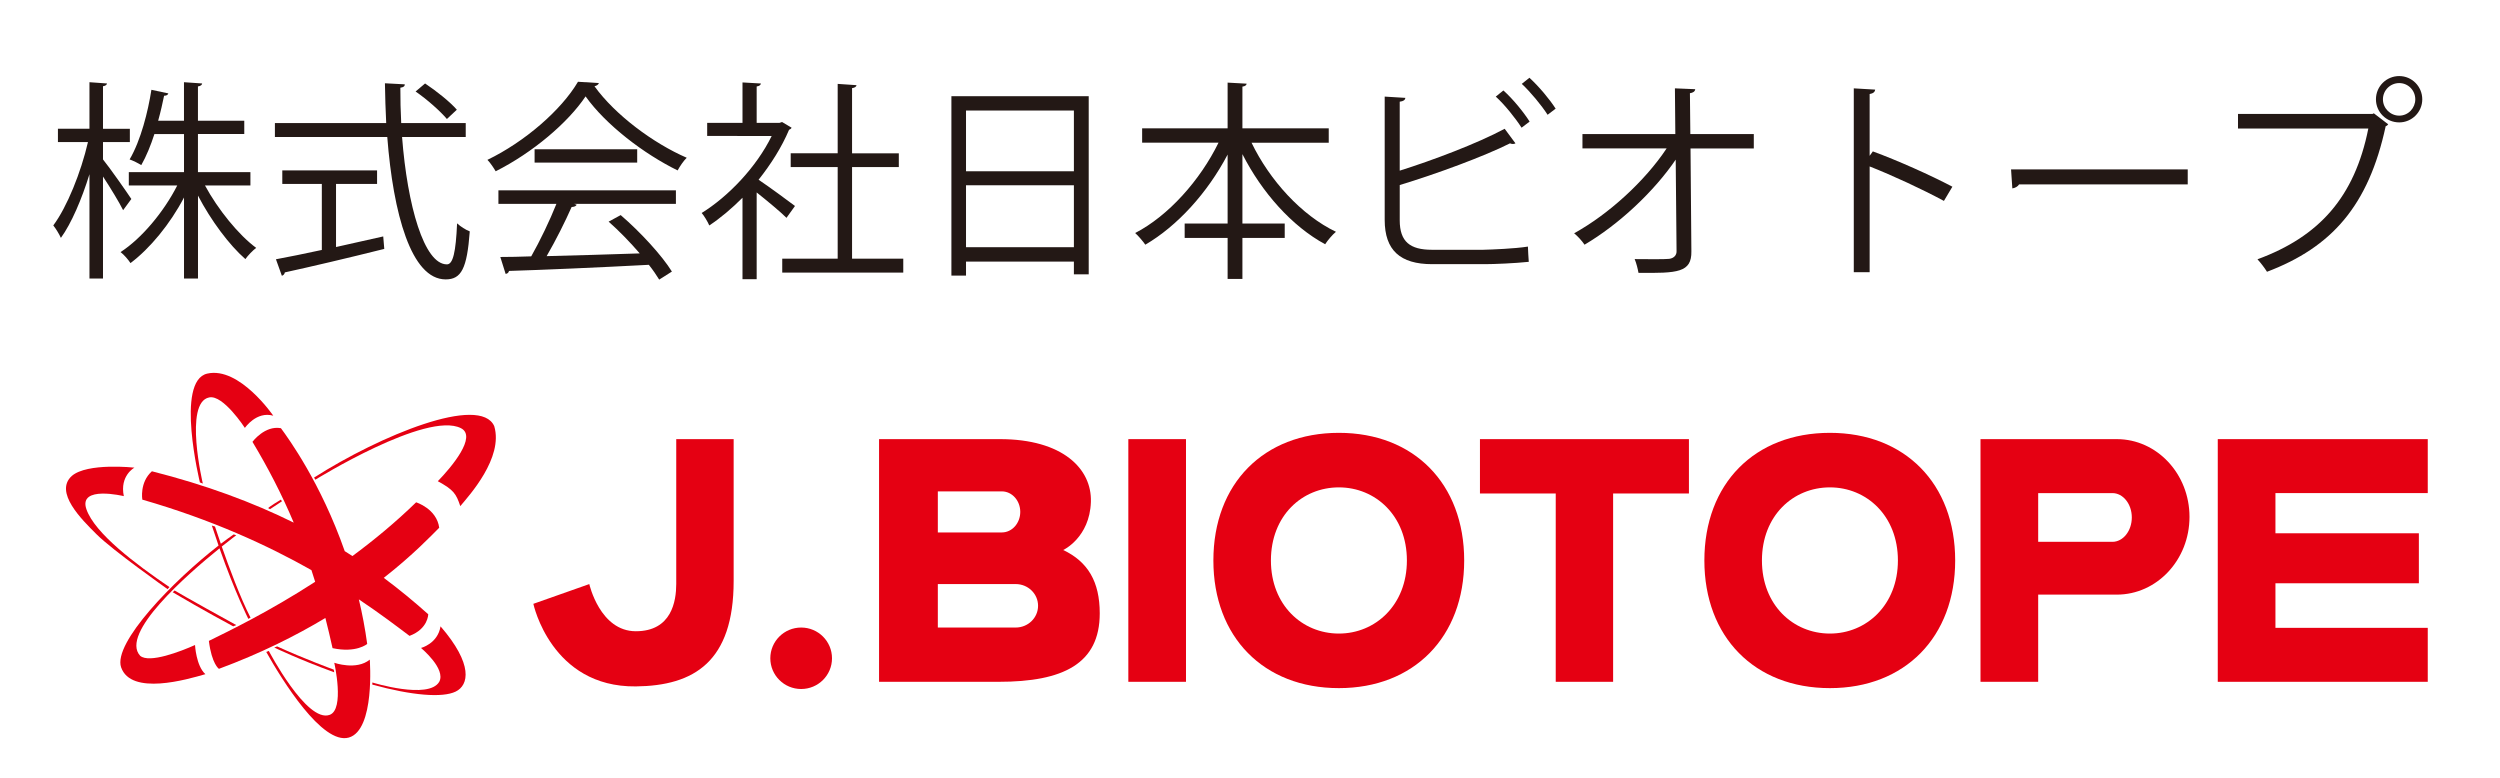
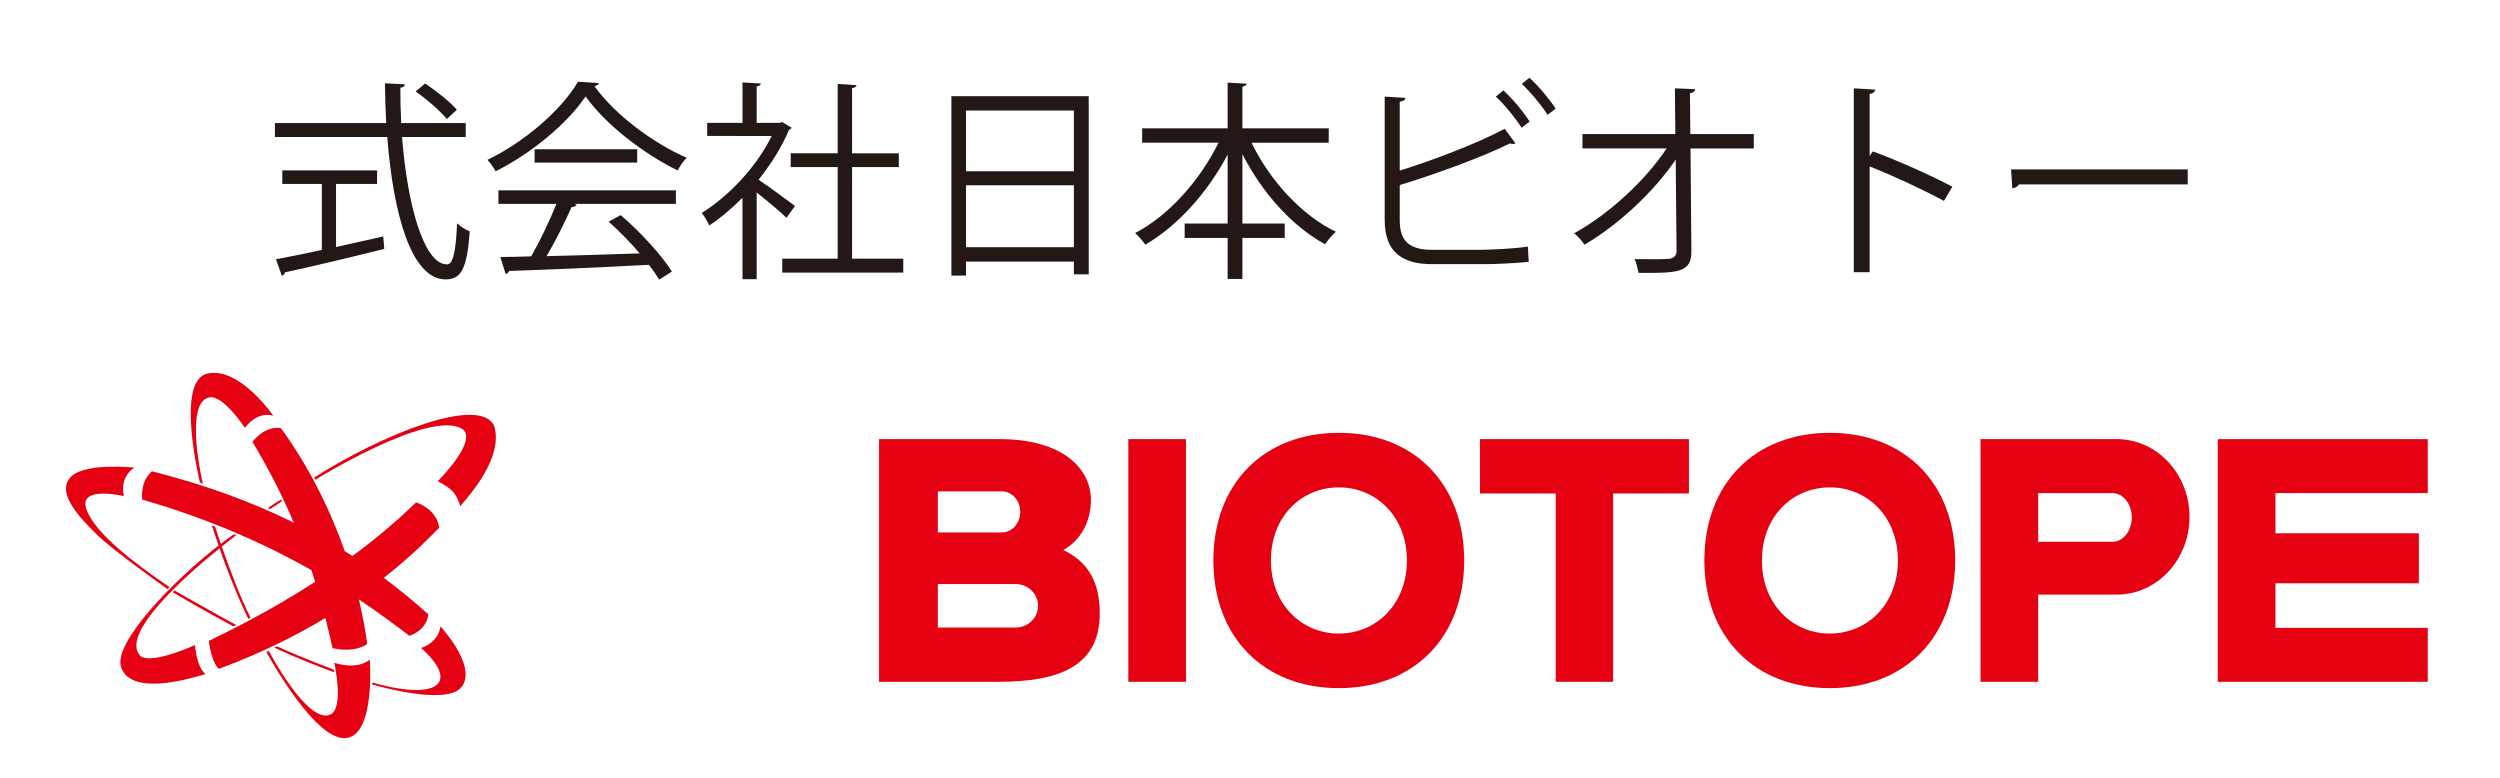
<svg xmlns="http://www.w3.org/2000/svg" version="1.1" id="レイヤー_1" x="0px" y="0px" width="196.486px" height="61.148px" viewBox="0 -13.852 196.486 61.148" xml:space="preserve">
  <g>
-     <path fill="#231815" d="M8.095-1.321c0.516,0.631,1.913,2.627,2.228,3.108L9.677,2.667C9.392,2.086,8.677,0.906,8.095,0.023v8.014 H7.031v-8.196c-0.6,1.945-1.414,3.858-2.245,5.004c-0.133-0.299-0.399-0.732-0.598-0.98C5.269,2.418,6.366-0.31,6.914-2.688H4.553 v-1.044h2.478v-3.659L8.41-7.292C8.393-7.191,8.311-7.108,8.095-7.074v3.343h2.111v1.047H8.095V-1.321z M19.685,0.724H16.11 c1.014,1.878,2.644,3.892,4.024,4.905c-0.266,0.2-0.649,0.599-0.849,0.882c-1.263-1.098-2.711-3.044-3.724-4.989v6.517h-1.099V1.67 c-1.096,2.095-2.694,4.024-4.207,5.155C10.073,6.543,9.74,6.161,9.475,5.96c1.646-1.064,3.393-3.143,4.457-5.237h-3.808v-1.047 h4.338v-2.993h-2.326c-0.284,0.88-0.634,1.746-1.033,2.443c-0.233-0.149-0.632-0.349-0.915-0.448 c0.881-1.498,1.448-3.774,1.712-5.472l1.33,0.283c-0.031,0.117-0.148,0.184-0.333,0.184c-0.116,0.565-0.266,1.247-0.466,1.962 h2.029v-3.026l1.431,0.099c-0.018,0.116-0.116,0.199-0.333,0.233v2.694h3.641v1.047h-3.641v2.993h4.124v1.048H19.685z" />
    <path fill="#231815" d="M36.604-3.084h-5.004c0.416,5.389,1.729,10.01,3.525,10.01c0.482,0,0.699-0.965,0.799-3.225 c0.266,0.25,0.682,0.516,0.997,0.633c-0.216,2.926-0.665,3.773-1.895,3.773c-2.71,0-4.124-5.17-4.589-11.191h-8.831V-4.18h8.747 c-0.05-1.032-0.084-2.08-0.1-3.127l1.563,0.083c0,0.148-0.099,0.233-0.35,0.265c0,0.932,0.017,1.864,0.067,2.778h5.071V-3.084z M26.41,0.607v4.956c1.215-0.267,2.479-0.549,3.71-0.833l0.082,0.981c-2.844,0.714-5.903,1.429-7.816,1.846 c-0.017,0.134-0.116,0.233-0.233,0.265l-0.465-1.297c0.979-0.182,2.227-0.431,3.606-0.732V0.606h-3.107v-1.064h7.449v1.064H26.41 V0.607z M33.409-7.292c0.899,0.598,1.98,1.464,2.495,2.062l-0.78,0.731c-0.516-0.615-1.563-1.545-2.461-2.16L33.409-7.292z" />
    <path fill="#231815" d="M47.072-7.324c-0.05,0.133-0.183,0.216-0.35,0.25c1.63,2.262,4.639,4.49,7.25,5.62 c-0.266,0.266-0.533,0.665-0.714,0.997c-2.646-1.297-5.638-3.575-7.234-5.819c-1.379,2.061-4.157,4.423-7.066,5.886 c-0.135-0.233-0.417-0.664-0.649-0.898c2.928-1.414,5.804-3.907,7.118-6.137L47.072-7.324z M39.173,2.17V1.106h13.95V2.17h-7.998 l0.199,0.067c-0.05,0.117-0.183,0.166-0.399,0.184c-0.499,1.132-1.248,2.627-1.962,3.858c2.211-0.05,4.788-0.134,7.317-0.215 c-0.75-0.867-1.613-1.764-2.445-2.495l0.948-0.516c1.564,1.347,3.244,3.176,4.025,4.439l-0.999,0.632 c-0.216-0.349-0.482-0.749-0.814-1.163c-4.041,0.215-8.33,0.399-10.99,0.481c-0.033,0.148-0.133,0.216-0.266,0.233l-0.417-1.329 c0.699,0,1.513-0.018,2.43-0.05c0.682-1.199,1.463-2.827,1.979-4.125L39.173,2.17L39.173,2.17z M42.016-2.119h8.064v1.047h-8.064 V-2.119z" />
    <path fill="#231815" d="M62.213-3.816c-0.016,0.067-0.117,0.134-0.198,0.167c-0.583,1.379-1.431,2.71-2.394,3.924 c0.797,0.532,2.427,1.729,2.86,2.062l-0.667,0.932c-0.465-0.466-1.529-1.347-2.344-1.996v6.817h-1.114v-6.4 c-0.848,0.848-1.729,1.595-2.61,2.178c-0.117-0.283-0.417-0.781-0.598-0.981c2.094-1.296,4.308-3.607,5.503-6.053H55.58v-1.031 h2.776v-3.176l1.447,0.083c-0.016,0.117-0.117,0.2-0.333,0.234v2.86h1.796l0.2-0.066L62.213-3.816z M66.967,6.477h4.025v1.098 H61.48V6.477h4.357v-7.2h-3.692v-1.081h3.692v-5.455l1.48,0.101C67.3-7.041,67.2-6.959,66.967-6.924v5.121h3.675v1.081h-3.675 V6.477z" />
    <path fill="#231815" d="M74.775-6.293h10.792v14h-1.165V6.71h-8.479v1.098h-1.148V-6.293z M84.402-5.163h-8.479v4.772h8.479V-5.163 z M75.923,5.579h8.479V0.707h-8.479V5.579z" />
    <path fill="#231815" d="M104.432-2.635h-6.068c1.429,2.959,3.925,5.703,6.634,7.001c-0.283,0.233-0.646,0.664-0.849,0.979 c-2.61-1.413-4.972-4.073-6.502-7.083v5.455h3.325v1.129h-3.325v3.227h-1.163V4.847h-3.376V3.718h3.376v-5.423 c-1.58,3.011-3.957,5.621-6.468,7.084c-0.2-0.283-0.549-0.698-0.799-0.916c2.609-1.347,5.105-4.141,6.552-7.1h-6.003v-1.13h6.718 v-3.592l1.497,0.083c-0.019,0.117-0.101,0.198-0.334,0.233v3.275h6.785V-2.635z" />
    <path fill="#231815" d="M116.596,5.778c0.665-0.017,2.444-0.083,3.49-0.25c0.018,0.366,0.033,0.831,0.067,1.198 c-1.097,0.117-2.762,0.184-3.441,0.184h-4.157c-2.511,0-3.726-1.098-3.726-3.476V-6.26l1.63,0.1 c-0.032,0.167-0.149,0.265-0.449,0.3v5.421c2.545-0.799,6.087-2.129,8.248-3.292l0.849,1.146c-0.05,0.032-0.135,0.05-0.2,0.05 c-0.083,0-0.148-0.018-0.231-0.05c-2.013,1.015-5.805,2.411-8.665,3.276v2.776c0,1.68,0.816,2.312,2.528,2.312H116.596z M118.158-6.742c0.765,0.682,1.595,1.713,2.062,2.445l-0.634,0.481c-0.465-0.731-1.329-1.813-2.027-2.444L118.158-6.742z M120.203-7.741c0.749,0.683,1.596,1.697,2.062,2.429l-0.632,0.481c-0.466-0.731-1.347-1.796-2.029-2.429L120.203-7.741z" />
    <path fill="#231815" d="M137.838-2.186h-4.972l0.067,8.082c0.032,1.68-1.098,1.729-4.158,1.695 c-0.049-0.298-0.166-0.764-0.299-1.08c1.097,0.016,2.411,0.016,2.709-0.018c0.399-0.05,0.599-0.315,0.583-0.615l-0.067-7.183 c-1.696,2.495-4.455,5.088-7.166,6.685c-0.199-0.3-0.517-0.649-0.816-0.898c2.711-1.496,5.571-4.107,7.268-6.669h-6.615v-1.129 h7.299l-0.032-3.593l1.596,0.067c-0.017,0.184-0.183,0.283-0.417,0.315l0.033,3.21h4.988V-2.186z" />
    <path fill="#231815" d="M152.781,1.938c-1.698-0.915-4.024-1.995-5.837-2.709v8.312h-1.247V-6.908l1.679,0.099 c-0.016,0.183-0.15,0.299-0.433,0.349v4.856l0.251-0.35c1.945,0.714,4.522,1.863,6.252,2.776L152.781,1.938z" />
    <path fill="#231815" d="M158.058-0.54h13.885v1.18h-13.252c-0.1,0.167-0.315,0.283-0.533,0.316L158.058-0.54z" />
-     <path fill="#231815" d="M175.893-4.897h10.576l0.101-0.05l1.131,0.866c-0.051,0.067-0.101,0.117-0.2,0.149 c-1.348,6.251-4.238,9.511-9.328,11.44c-0.184-0.3-0.516-0.732-0.749-0.981c4.84-1.779,7.633-4.872,8.713-10.276h-10.243V-4.897 L175.893-4.897z M188.565-7.874c0.996,0,1.812,0.815,1.812,1.83c0,0.997-0.815,1.812-1.812,1.812c-1.017,0-1.829-0.813-1.829-1.812 C186.736-7.091,187.584-7.874,188.565-7.874z M189.828-6.043c0-0.715-0.565-1.28-1.263-1.28c-0.699,0-1.28,0.565-1.28,1.28 c0,0.698,0.582,1.28,1.28,1.28C189.296-4.763,189.828-5.378,189.828-6.043z" />
  </g>
  <path fill="#E50012" d="M15.941,24.152c0,0-1.507-6.37,0.498-6.768c1.102-0.236,2.808,2.396,2.808,2.396s0.902-1.335,2.23-0.961 c0,0-2.657-3.883-5.188-3.308c-2.532,0.573-0.577,8.554-0.577,8.554L15.941,24.152z" />
  <path fill="#E50012" d="M26.137,37.089c1.872,0.402,2.723-0.331,2.723-0.331c-0.166-1.22-0.39-2.388-0.656-3.503 c1.7,1.136,3.016,2.142,3.982,2.869c1.471-0.55,1.471-1.699,1.471-1.699c-1.114-0.997-2.272-1.953-3.494-2.861 c2.325-1.822,3.74-3.324,4.357-3.939c-0.199-1.498-1.815-1.998-1.815-1.998c-1.613,1.571-3.321,2.979-5.005,4.223 c-0.199-0.132-0.402-0.259-0.606-0.385c-1.871-5.343-4.408-8.841-5.014-9.663c-1.27-0.236-2.238,1.071-2.238,1.071 c1.209,2.016,2.285,4.076,3.244,6.351c-3.237-1.602-6.898-2.958-11.146-4.037c-0.987,0.881-0.753,2.229-0.753,2.229 c5.476,1.578,9.866,3.604,13.291,5.541c0.097,0.302,0.195,0.607,0.293,0.917c-3.607,2.338-6.797,3.88-8.354,4.644 c0.227,1.822,0.79,2.197,0.79,2.197c3.279-1.215,6.058-2.61,8.367-3.997C25.766,35.48,25.956,36.269,26.137,37.089" />
  <path fill="#E50012" d="M26.272,38.239c0,0,0.835,3.679-0.368,4.095c-1.804,0.649-4.777-5.026-4.777-5.026l-0.201,0.081 c1.238,2.2,4.394,7.312,6.483,6.729c2.088-0.585,1.653-6.127,1.653-6.127C28.009,38.854,26.272,38.239,26.272,38.239" />
  <path fill="#E50012" d="M36.229,19.801c1.287,0.654-0.753,3.068-1.819,4.167c1.252,0.684,1.44,0.985,1.766,1.958 c0.69-0.824,3.407-3.798,2.669-6.284c-1.104-2.496-8.935,0.708-14.161,4.04l0.101,0.167C24.785,23.85,33.531,18.431,36.229,19.801" />
  <path fill="#E50012" d="M15.328,36.842c-1.104,0.497-3.594,1.463-4.311,0.848c-1.612-1.746,3.67-6.374,6.235-8.445 c1.234,3.514,2.265,5.542,2.265,5.542l0.174-0.094c-0.803-1.556-1.705-3.999-2.262-5.59c0.687-0.552,1.139-0.888,1.139-0.888 l-0.2-0.067c-0.321,0.223-0.66,0.469-1.013,0.738c-0.281-0.811-0.458-1.354-0.458-1.354l-0.248-0.079 c0.18,0.55,0.355,1.073,0.528,1.571c-3.555,2.759-8.302,7.646-7.66,9.568c0.783,2.249,5.188,0.958,6.623,0.542 C15.408,38.468,15.328,36.842,15.328,36.842" />
  <path fill="#E50012" d="M22.078,25.415c-0.92,0.55-1.003,0.668-1.003,0.668l0.149,0.082l0.935-0.617L22.078,25.415z" />
  <path fill="#E50012" d="M33.089,37.074c0,0,1.985,1.64,1.431,2.663c-0.839,1.416-5.257,0.05-5.257,0.05v0.167 c3.139,0.865,5.512,1.05,6.547,0.55c1.037-0.5,1.405-2.132-1.186-5.129C34.407,36.739,33.089,37.074,33.089,37.074" />
-   <path fill="#E50012" d="M21.552,37.04c0,0,1.919,0.929,4.715,1.947c0-0.085-0.039-0.211-0.039-0.211s-2.318-0.85-4.449-1.825 C21.671,37.007,21.552,37.04,21.552,37.04" />
+   <path fill="#E50012" d="M21.552,37.04c0,0,1.919,0.929,4.715,1.947c0-0.085-0.039-0.211-0.039-0.211s-2.318-0.85-4.449-1.825 " />
  <path fill="#E50012" d="M13.572,32.694c2.338,1.388,4.758,2.681,4.758,2.681l0.241-0.099c-3.923-2.157-4.851-2.721-4.851-2.721 S13.709,32.577,13.572,32.694" />
  <path fill="#E50012" d="M13.319,32.291c-2.637-1.792-5.877-4.225-6.529-6.123c-0.649-1.898,2.941-1.026,2.941-1.026 c-0.335-1.615,0.834-2.24,0.834-2.24s-3.709-0.408-4.928,0.657c-1.388,1.275,0.762,3.401,1.956,4.586 c1.26,1.259,5.579,4.307,5.579,4.307L13.319,32.291z" />
-   <path fill="#E50012" d="M41.919,33.605l4.396-1.552c0,0,0.833,3.707,3.656,3.707c2.824,0,3.178-2.372,3.178-3.722V20.661h4.512 v11.146c0,6.336-3.1,8.241-7.69,8.289C43.308,40.166,41.919,33.605,41.919,33.605" />
  <rect x="88.681" y="20.661" fill="#E50012" width="4.531" height="19.073" />
  <polygon fill="#E50012" points="132.74,24.933 126.782,24.933 126.782,39.734 122.272,39.734 122.272,24.933 116.316,24.933 116.316,20.661 132.74,20.661 " />
  <path fill="#E50012" d="M95.365,30.2c0-6.04,3.949-10.033,9.864-10.033c5.895,0,9.848,3.994,9.848,10.033 c0,6.016-3.952,10.031-9.848,10.031C99.314,40.231,95.365,36.216,95.365,30.2 M110.574,30.2c0-3.521-2.472-5.747-5.345-5.747 c-2.893,0-5.342,2.226-5.342,5.747c0,3.494,2.449,5.743,5.342,5.743C108.103,35.943,110.574,33.694,110.574,30.2" />
  <path fill="#E50012" d="M133.954,30.2c0-6.04,3.95-10.033,9.866-10.033c5.895,0,9.846,3.994,9.846,10.033 c0,6.016-3.95,10.031-9.846,10.031C137.905,40.231,133.954,36.216,133.954,30.2 M149.165,30.2c0-3.521-2.471-5.747-5.344-5.747 c-2.893,0-5.343,2.226-5.343,5.747c0,3.494,2.45,5.743,5.343,5.743C146.695,35.943,149.165,33.694,149.165,30.2" />
-   <path fill="#E50012" d="M65.391,37.886c0,1.333-1.085,2.414-2.424,2.414c-1.338,0-2.424-1.081-2.424-2.414 c0-1.335,1.086-2.417,2.424-2.417C64.306,35.469,65.391,36.551,65.391,37.886" />
  <path fill="#E50012" d="M83.564,29.376c0,0,2.082-0.969,2.174-3.778c0.088-2.61-2.231-4.937-7.145-4.937h-9.504v19.073h9.407 c5.053,0,7.938-1.411,7.938-5.381C86.433,31.867,85.506,30.299,83.564,29.376 M73.708,24.768h5.03c0.8,0,1.449,0.723,1.449,1.612 c0,0.893-0.649,1.615-1.449,1.615h-5.03V24.768z M79.826,35.469h-6.118v-3.417h6.118c0.974,0,1.76,0.765,1.76,1.706 C81.587,34.705,80.8,35.469,79.826,35.469" />
  <path fill="#E50012" d="M166.367,20.661h-6.177h-4.534v12.221v6.85h4.534v-6.85h6.177c3.157,0,5.715-2.735,5.715-6.111 C172.082,23.396,169.525,20.661,166.367,20.661 M166.021,28.733h-5.831v-3.83h5.831c0.845,0,1.527,0.859,1.527,1.914 C167.548,27.874,166.865,28.733,166.021,28.733" />
  <polygon fill="#E50012" points="190.808,24.902 190.808,20.661 178.837,20.661 175.461,20.661 174.304,20.661 174.304,39.734 175.461,39.734 178.837,39.734 190.808,39.734 190.808,35.493 178.837,35.493 178.837,31.99 190.109,31.99 190.109,28.061 178.837,28.061 178.837,24.902 " />
</svg>